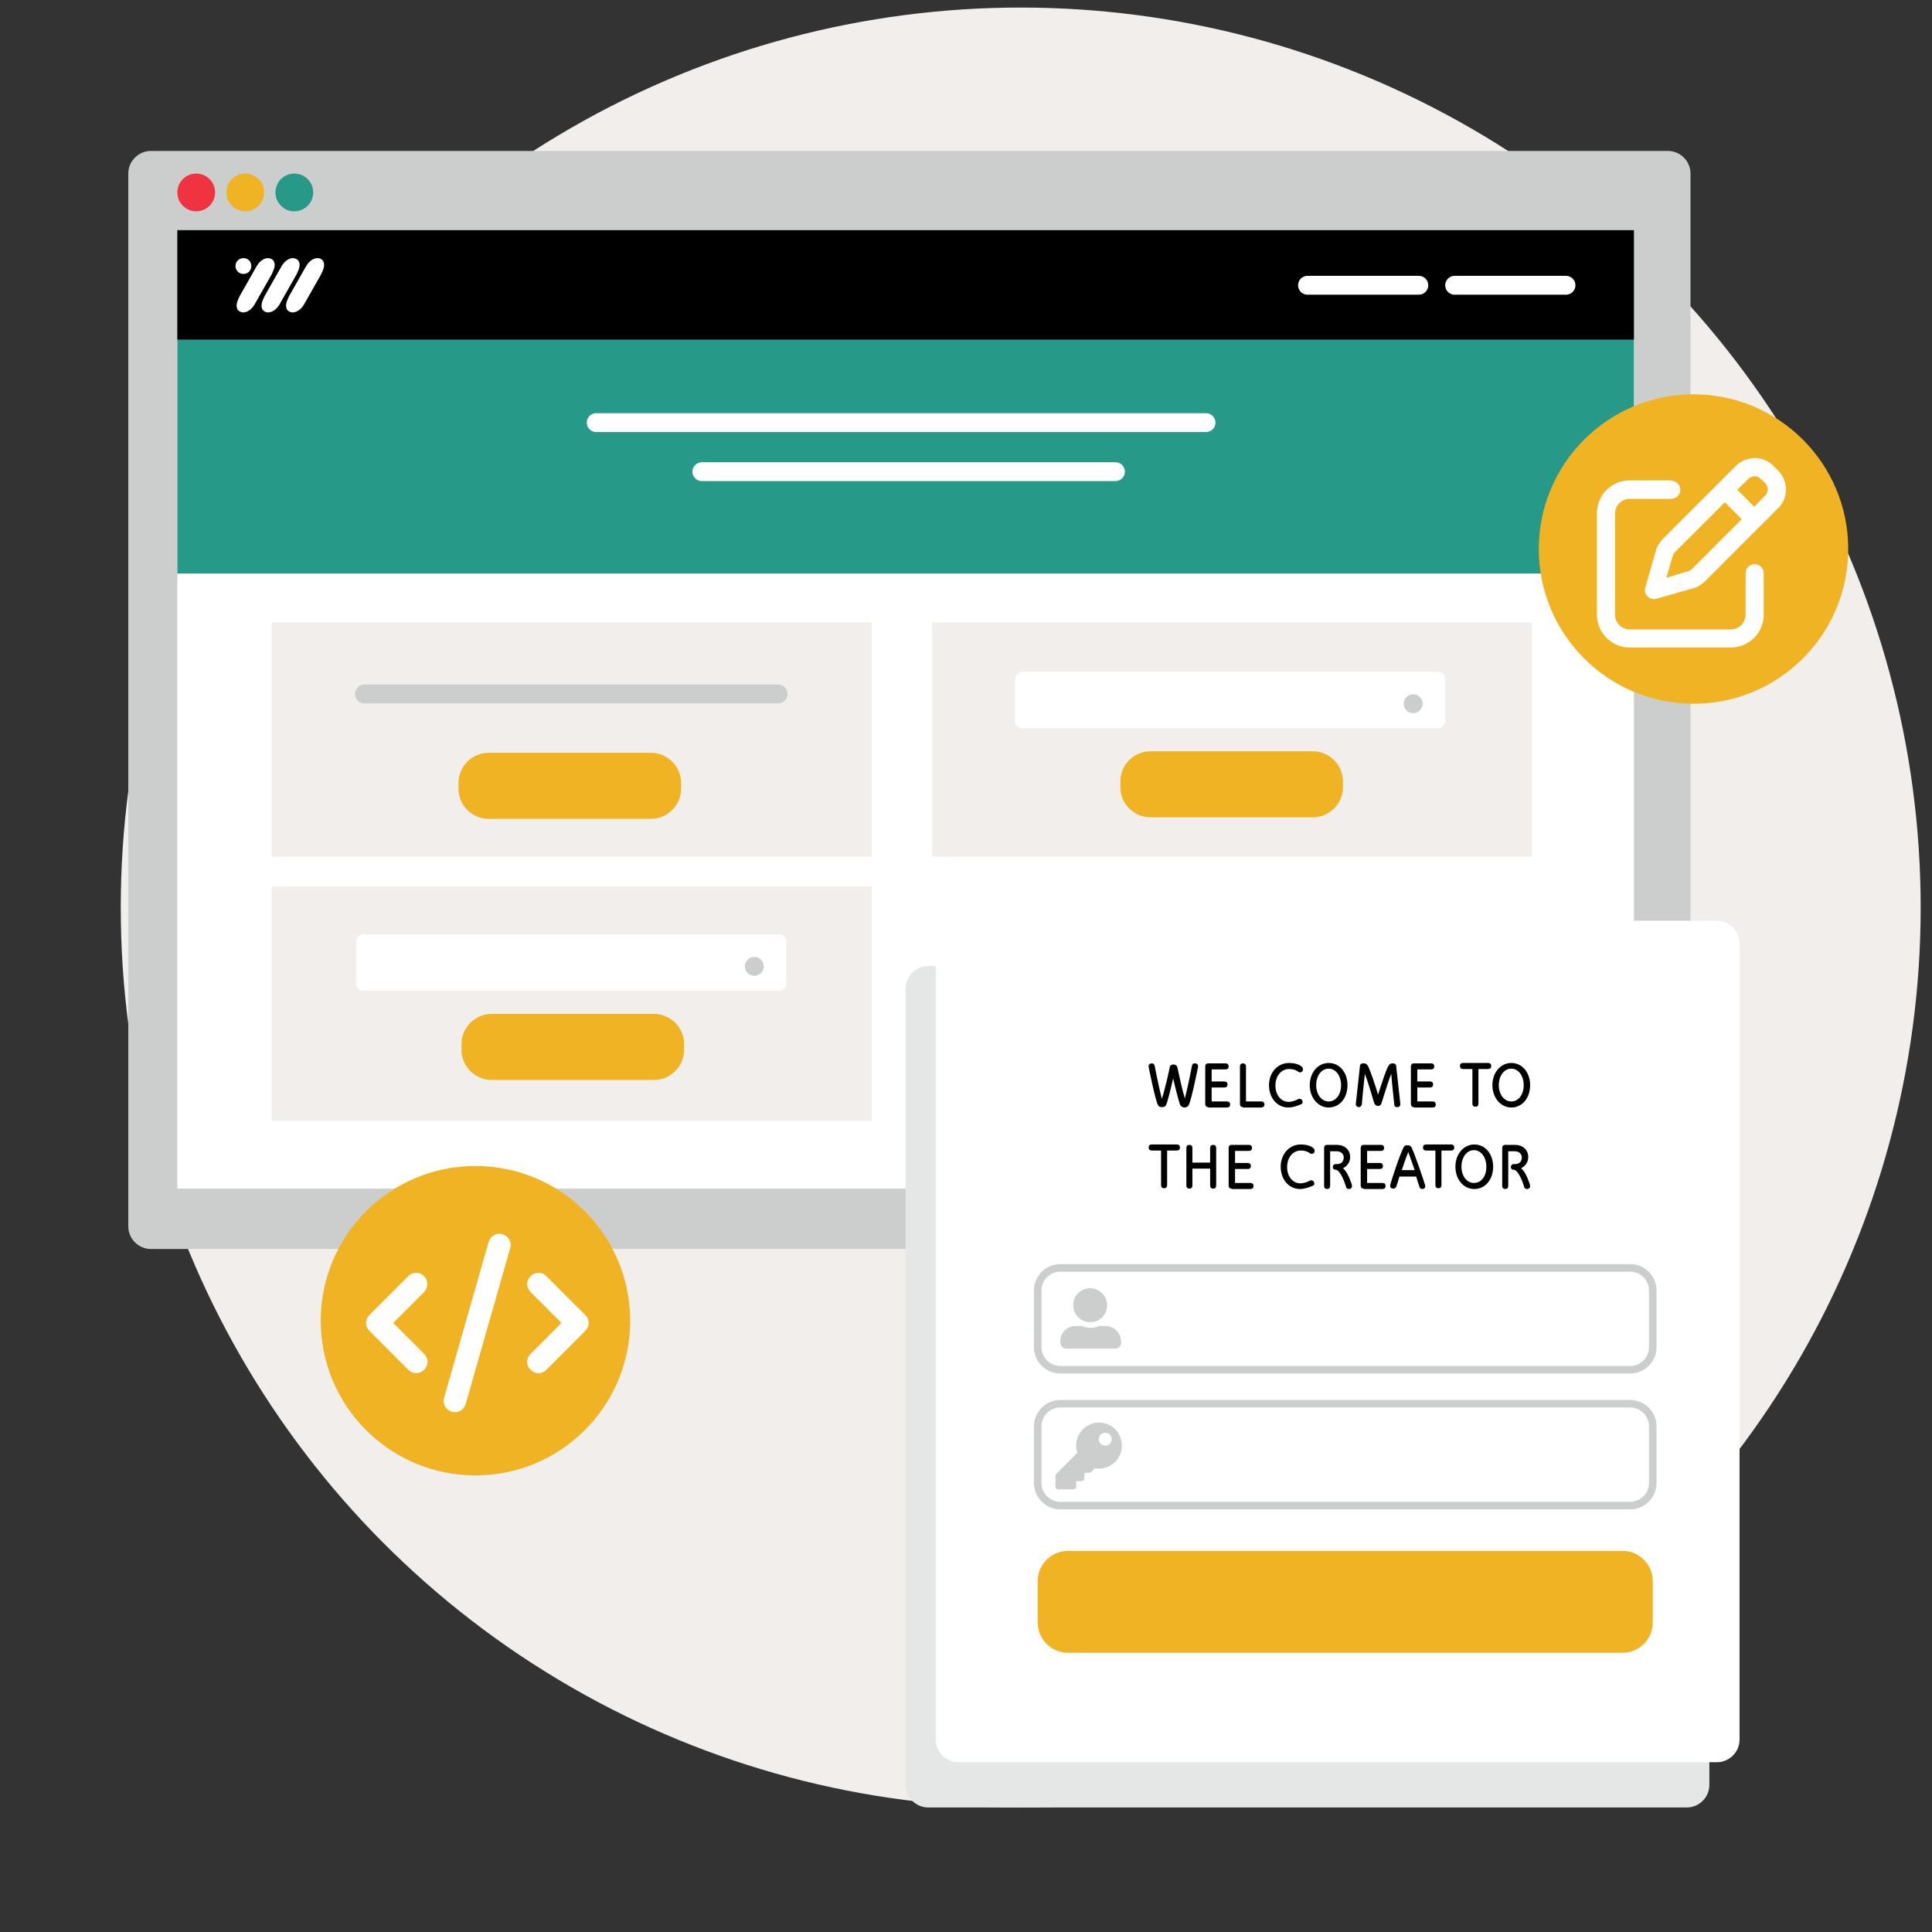
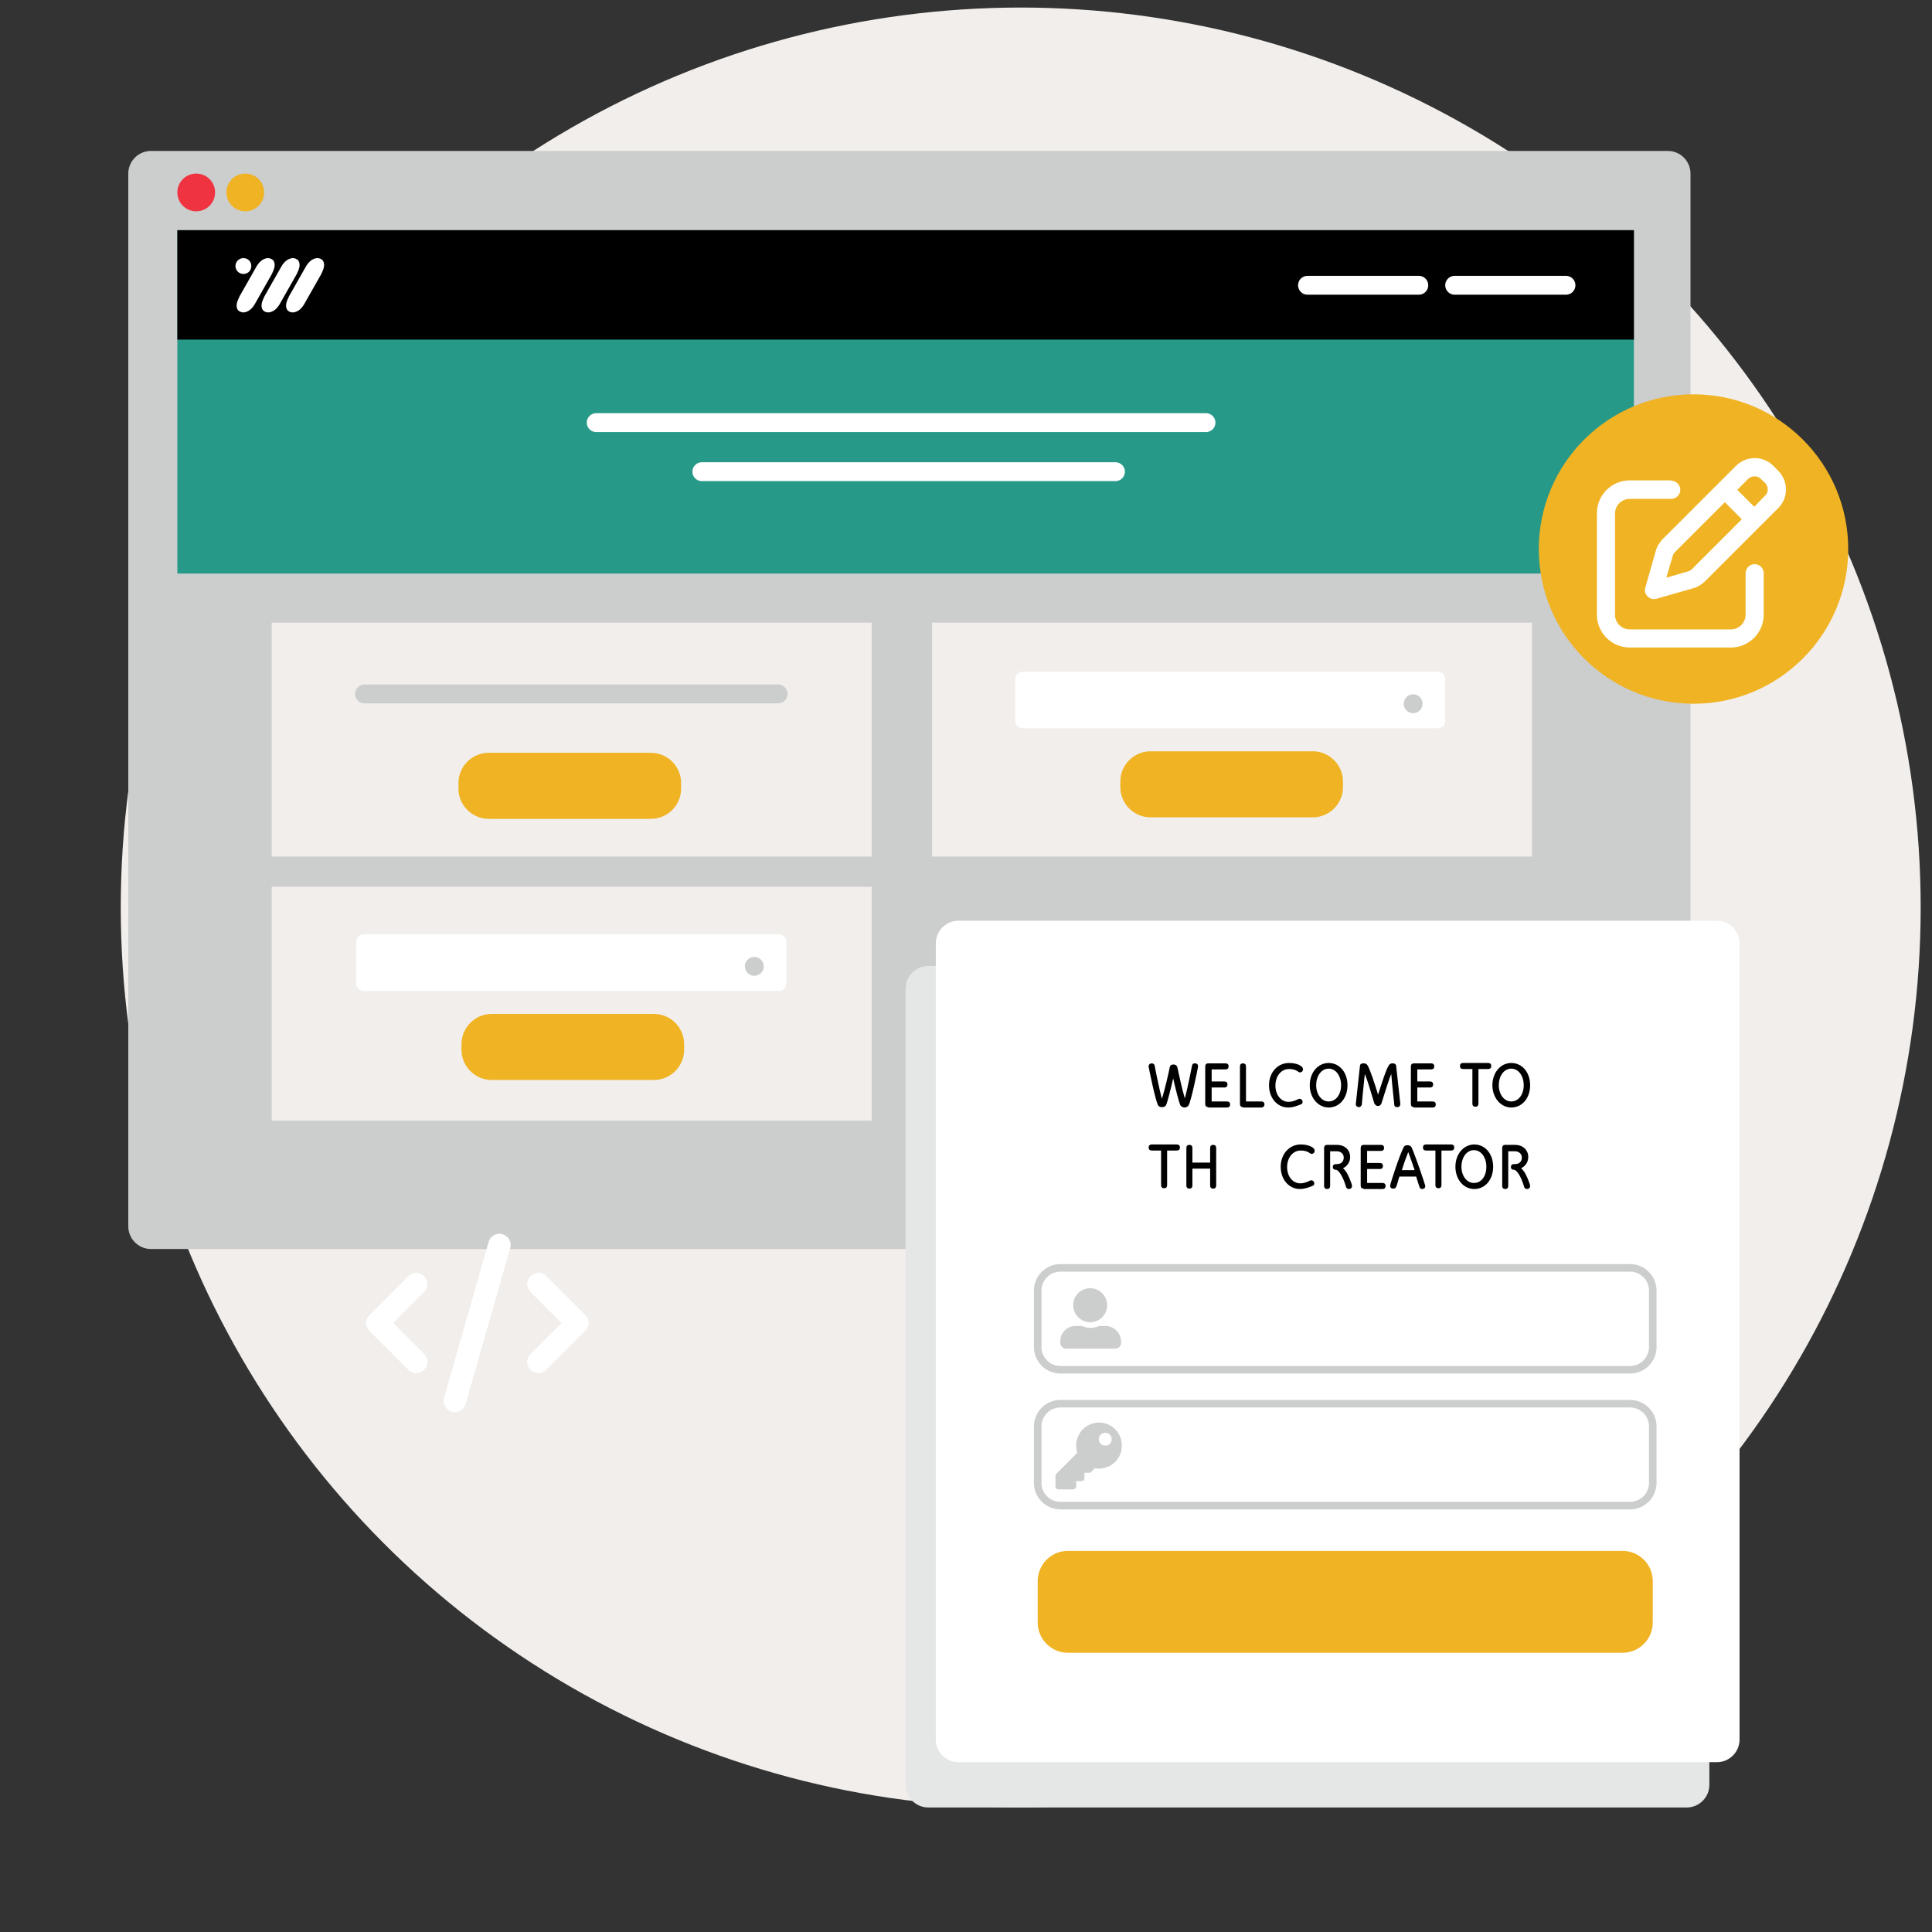
<svg xmlns="http://www.w3.org/2000/svg" version="1.1" x="0px" y="0px" viewBox="0 0 512 512" style="enable-background:new 0 0 512 512;" xml:space="preserve">
  <rect x="0" y="0" width="512" height="512" fill="#333333" stroke="none" />
  <style type="text/css">
	.st0{fill:#F1EEEB;}
	.st1{fill:none;}
	.st2{fill:#CCCDCD;}
	.st3{fill:#FFFFFF;}
	.st4{fill:#279989;}
	.st5{fill:#FFFFFF;stroke:#FFFFFF;stroke-width:5;stroke-linecap:round;stroke-linejoin:round;stroke-miterlimit:10;}
	.st6{fill:#EF3340;}
	.st7{fill:#F0B323;}
	.st8{fill:none;stroke:#CCCDCD;stroke-width:5;stroke-linecap:round;stroke-linejoin:round;stroke-miterlimit:10;}
	.st9{fill:#E5E6E6;}
	.st10{fill:#FFFFFF;stroke:#CCCDCD;stroke-width:2;stroke-miterlimit:10;}
</style>
  <g id="bg">
    <circle class="st0" cx="270.5" cy="240.5" r="238.5" />
  </g>
  <g id="Layer_2">
    <rect x="89.7" y="359.2" class="st1" width="124.8" height="71.3" />
    <g>
      <path class="st2" d="M442,331H40c-3.3,0-6-2.7-6-6V46c0-3.3,2.7-6,6-6h402c3.3,0,6,2.7,6,6v279C448,328.3,445.3,331,442,331z" />
-       <rect x="47" y="61" class="st3" width="386" height="254" />
      <rect x="47" y="61" class="st4" width="386" height="91" />
      <rect x="47" y="61" width="386" height="29" />
      <line class="st5" x1="158" y1="112" x2="319.6" y2="112" />
      <line class="st5" x1="186" y1="125" x2="295.6" y2="125" />
      <line class="st5" x1="346.5" y1="75.6" x2="376" y2="75.6" />
      <line class="st5" x1="385.5" y1="75.6" x2="415" y2="75.6" />
      <g>
        <path class="st3" d="M80.5,80.8c-0.9,1.4-1.9,1.9-2.8,2c-0.7,0-1.2-0.2-1.6-0.7c-0.7-1.2,0-2.5,0.5-3.6l4.6-8.1     c0.9-1.4,1.9-1.9,2.8-2c0.7,0,1.2,0.2,1.6,0.7c0.7,1.2,0,2.5-0.5,3.6L80.5,80.8z" />
        <path class="st3" d="M74,80.8c-0.9,1.4-1.9,1.9-2.8,2c-0.7,0-1.2-0.2-1.6-0.7c-0.7-1.2,0-2.5,0.5-3.6l4.6-8.1     c0.9-1.4,1.9-1.9,2.8-2c0.6,0,1.2,0.2,1.6,0.7c0.7,1.2,0,2.5-0.5,3.6L74,80.8z" />
        <path class="st3" d="M67.4,80.8c-0.9,1.4-1.9,1.9-2.8,2c-0.6,0-1.2-0.2-1.6-0.7c-0.7-1.2,0-2.5,0.5-3.6l4.6-8.1     c0.9-1.4,1.9-1.9,2.8-2c0.6,0,1.2,0.2,1.6,0.7c0.7,1.2,0,2.5-0.5,3.6L67.4,80.8z" />
        <path class="st3" d="M66.6,70.5c0,1.2-0.9,2.1-2.1,2.1c-1.2,0-2.1-1-2.1-2.1c0-1.2,1-2.1,2.1-2.1C65.7,68.4,66.6,69.3,66.6,70.5z     " />
      </g>
      <circle class="st6" cx="52" cy="51" r="5" />
      <circle class="st7" cx="65" cy="51" r="5" />
-       <circle class="st4" cx="78" cy="51" r="5" />
      <rect x="72" y="165" class="st0" width="159" height="62" />
      <rect x="247" y="165" class="st0" width="159" height="62" />
      <rect x="72" y="235" class="st0" width="159" height="62" />
      <line class="st8" x1="96.6" y1="183.9" x2="206.2" y2="183.9" />
      <path class="st7" d="M172.5,217h-43c-4.4,0-8-3.6-8-8v-1.5c0-4.4,3.6-8,8-8h43c4.4,0,8,3.6,8,8v1.5    C180.5,213.4,176.9,217,172.5,217z" />
      <path class="st7" d="M347.9,216.6h-43c-4.4,0-8-3.6-8-8v-1.5c0-4.4,3.6-8,8-8h43c4.4,0,8,3.6,8,8v1.5    C355.9,213,352.3,216.6,347.9,216.6z" />
      <path class="st3" d="M381,193H271c-1.1,0-2-0.9-2-2v-11c0-1.1,0.9-2,2-2h110c1.1,0,2,0.9,2,2v11C383,192.1,382.1,193,381,193z" />
      <circle class="st2" cx="374.5" cy="186.5" r="2.5" />
      <path class="st7" d="M173.3,286.2h-43c-4.4,0-8-3.6-8-8v-1.5c0-4.4,3.6-8,8-8h43c4.4,0,8,3.6,8,8v1.5    C181.3,282.6,177.7,286.2,173.3,286.2z" />
      <path class="st3" d="M206.4,262.6h-110c-1.1,0-2-0.9-2-2v-11c0-1.1,0.9-2,2-2h110c1.1,0,2,0.9,2,2v11    C208.4,261.7,207.5,262.6,206.4,262.6z" />
      <circle class="st2" cx="199.9" cy="256.1" r="2.5" />
    </g>
    <g>
      <path class="st9" d="M447,479H246c-3.3,0-6-2.7-6-6V262c0-3.3,2.7-6,6-6h201c3.3,0,6,2.7,6,6v211C453,476.3,450.3,479,447,479z" />
      <path class="st3" d="M455,467H254c-3.3,0-6-2.7-6-6V250c0-3.3,2.7-6,6-6h201c3.3,0,6,2.7,6,6v211C461,464.3,458.3,467,455,467z" />
      <path class="st10" d="M432,363H281c-3.3,0-6-2.7-6-6v-15c0-3.3,2.7-6,6-6h151c3.3,0,6,2.7,6,6v15C438,360.3,435.3,363,432,363z" />
      <path class="st10" d="M432,399H281c-3.3,0-6-2.7-6-6v-15c0-3.3,2.7-6,6-6h151c3.3,0,6,2.7,6,6v15C438,396.3,435.3,399,432,399z" />
      <path class="st7" d="M430,438H283c-4.4,0-8-3.6-8-8v-11c0-4.4,3.6-8,8-8h147c4.4,0,8,3.6,8,8v11C438,434.4,434.4,438,430,438z" />
      <g>
        <path d="M309,292.9c-0.2,0.3-0.5,0.5-1,0.5c-0.3,0-0.8,0-1.1-0.5c-0.7-1.2-2.4-9.6-2.5-10.2c0-0.1,0-0.1,0-0.2     c0-0.4,0.4-0.7,0.8-0.7c0.4,0,0.7,0.2,0.8,0.6c0,0.2,1.2,6.1,1.9,8.8c0.8-2.4,1.9-7.3,2.1-8.4c0.1-0.5,0.5-0.7,1-0.7     c0.5,0,0.9,0.3,1,0.7c0.5,2.3,1.3,6,2,8.3c0.7-2.6,1.9-8.6,1.9-8.7c0.1-0.5,0.4-0.6,0.8-0.6c0.5,0,0.8,0.3,0.8,0.7     c0,0.1,0,0.1,0,0.2c-0.1,0.6-1.8,9-2.5,10.2c-0.3,0.5-0.8,0.6-1.1,0.6c-0.2,0-0.8-0.1-1.1-0.6c-0.4-0.9-1.3-4.5-1.9-7.1     C310.3,288.4,309.4,292.1,309,292.9z" />
        <path d="M320.2,293.4c-0.5,0-0.8-0.3-0.8-0.8v-10c0-0.5,0.3-0.8,0.8-0.8h4.6c0.5,0,0.8,0.3,0.8,0.8c0,0.5-0.3,0.8-0.8,0.8h-3.7     v3.2h3.4c0.5,0,0.8,0.3,0.8,0.8c0,0.5-0.3,0.8-0.8,0.8h-3.4v3.7h4.1c0.5,0,0.8,0.3,0.8,0.8c0,0.5-0.3,0.8-0.8,0.8H320.2z" />
        <path d="M329.4,293.4c-0.5,0-0.8-0.3-0.8-0.8v-10c0-0.5,0.3-0.8,0.8-0.8s0.8,0.3,0.8,0.8v9.3h4.1c0.5,0,0.8,0.3,0.8,0.8     c0,0.5-0.4,0.8-0.8,0.8H329.4z" />
        <path d="M341.4,293.5c-2.9,0-5.1-2.5-5.1-5.9s2.3-5.9,5.3-5.9c1.9,0,3,0.6,3.4,1c0.2,0.2,0.3,0.4,0.3,0.7c0,0.5-0.4,0.8-0.8,0.8     c-0.2,0-0.3-0.1-0.5-0.2c-0.2-0.2-1-0.7-2.4-0.7c-2.1,0-3.6,1.9-3.6,4.4c0,2.5,1.5,4.3,3.5,4.3c0.9,0,1.7-0.3,2.5-0.7     c0.1-0.1,0.3-0.1,0.4-0.1c0.5,0,0.8,0.4,0.8,0.8c0,0.3-0.1,0.5-0.3,0.6C343.7,293.1,342.6,293.5,341.4,293.5z" />
        <path d="M347.1,287.6c0-3.4,2.2-5.9,5-5.9c2.9,0,5,2.5,5,5.9c0,3.4-2.1,5.9-5,5.9C349.3,293.5,347.1,290.9,347.1,287.6z      M355.4,287.6c0-2.5-1.4-4.4-3.3-4.4c-1.9,0-3.3,1.9-3.3,4.4c0,2.4,1.4,4.3,3.3,4.3C354,291.9,355.4,290.1,355.4,287.6z" />
        <path d="M365.1,293.1c-0.3,0-0.7-0.3-0.9-0.7c-0.3-0.9-1.5-5.2-2.2-7l-0.3-0.8c0,0-0.6,5.4-0.8,8.1c-0.1,0.4-0.4,0.7-0.8,0.7     s-0.8-0.3-0.8-0.8l1.1-10.1c0-0.4,0.3-0.7,0.8-0.7h0.2c0.4,0,0.7,0.1,1,0.5c0.6,0.9,2,5.1,2.8,7.8c1.1-3.4,2.1-6.6,2.8-7.7     c0.2-0.4,0.6-0.6,1-0.6h0.2c0.4,0,0.8,0.3,0.8,0.7l1.1,10c0,0.5-0.2,0.9-0.8,0.9c-0.5,0-0.8-0.2-0.8-0.7c0,0-0.6-5.4-0.8-8.1     l-0.4,1c-0.9,2.6-2,6.2-2.2,6.8c-0.1,0.4-0.5,0.7-0.9,0.7H365.1z" />
        <path d="M374.7,293.4c-0.5,0-0.8-0.3-0.8-0.8v-10c0-0.5,0.3-0.8,0.8-0.8h4.6c0.5,0,0.8,0.3,0.8,0.8c0,0.5-0.3,0.8-0.8,0.8h-3.7     v3.2h3.4c0.5,0,0.8,0.3,0.8,0.8c0,0.5-0.3,0.8-0.8,0.8h-3.4v3.7h4.1c0.5,0,0.8,0.3,0.8,0.8c0,0.5-0.3,0.8-0.8,0.8H374.7z" />
        <path d="M390.2,283.3h-2.5c-0.5,0-0.8-0.3-0.8-0.8c0-0.5,0.3-0.8,0.8-0.8h6.7c0.5,0,0.8,0.3,0.8,0.8c0,0.5-0.3,0.8-0.8,0.8h-2.6     v9.2c0,0.5-0.3,0.8-0.8,0.8c-0.5,0-0.8-0.3-0.8-0.8V283.3z" />
        <path d="M395.5,287.6c0-3.4,2.2-5.9,5-5.9c2.9,0,5,2.5,5,5.9c0,3.4-2.1,5.9-5,5.9C397.7,293.5,395.5,290.9,395.5,287.6z      M403.8,287.6c0-2.5-1.4-4.4-3.3-4.4c-1.9,0-3.3,1.9-3.3,4.4c0,2.4,1.4,4.3,3.3,4.3C402.4,291.9,403.8,290.1,403.8,287.6z" />
        <path d="M307.7,304.9h-2.5c-0.5,0-0.8-0.3-0.8-0.8c0-0.5,0.3-0.8,0.8-0.8h6.7c0.5,0,0.8,0.3,0.8,0.8c0,0.5-0.3,0.8-0.8,0.8h-2.6     v9.2c0,0.5-0.3,0.8-0.8,0.8c-0.5,0-0.8-0.3-0.8-0.8V304.9z" />
        <path d="M320.7,309.7h-4.7v4.5c0,0.5-0.3,0.8-0.8,0.8s-0.8-0.3-0.8-0.8v-10c0-0.5,0.3-0.8,0.8-0.8s0.8,0.3,0.8,0.8v3.9h4.7v-3.9     c0-0.5,0.3-0.8,0.8-0.8c0.5,0,0.8,0.3,0.8,0.8v10c0,0.5-0.3,0.8-0.8,0.8c-0.5,0-0.8-0.3-0.8-0.8V309.7z" />
-         <path d="M326.4,315c-0.5,0-0.8-0.3-0.8-0.8v-10c0-0.5,0.3-0.8,0.8-0.8h4.6c0.5,0,0.8,0.3,0.8,0.8c0,0.5-0.3,0.8-0.8,0.8h-3.7v3.2     h3.4c0.5,0,0.8,0.3,0.8,0.8c0,0.5-0.3,0.8-0.8,0.8h-3.4v3.7h4.1c0.5,0,0.8,0.3,0.8,0.8c0,0.5-0.3,0.8-0.8,0.8H326.4z" />
        <path d="M344.5,315.1c-2.9,0-5.1-2.5-5.1-5.9s2.3-5.9,5.3-5.9c1.9,0,3,0.6,3.4,1c0.2,0.2,0.3,0.4,0.3,0.7c0,0.5-0.4,0.8-0.8,0.8     c-0.2,0-0.3-0.1-0.5-0.2c-0.2-0.2-1-0.7-2.4-0.7c-2.1,0-3.6,1.9-3.6,4.4c0,2.5,1.5,4.3,3.5,4.3c0.9,0,1.7-0.3,2.5-0.7     c0.1-0.1,0.3-0.1,0.4-0.1c0.5,0,0.8,0.4,0.8,0.8c0,0.3-0.1,0.5-0.3,0.6C346.8,314.7,345.7,315.1,344.5,315.1z" />
        <path d="M350.9,304.2c0-0.5,0.3-0.8,0.8-0.8h2.6c2,0,3.5,1.3,3.5,3.2c0,2.2-1.9,3-1.9,3c0.9,0.7,1.6,2.2,2.2,3.9     c0.1,0.2,0.2,0.6,0.2,0.9c0,0.3-0.3,0.7-0.8,0.7c-0.4,0-0.7-0.2-0.8-0.6c-0.8-2.8-2-4.5-2.7-4.5c-0.3,0-0.5-0.1-0.6-0.2     c-0.1-0.1-0.2-0.3-0.2-0.5c0-0.5,0.3-0.8,0.8-0.8h0.3c0.4,0,1.8-0.1,1.8-1.8c0-0.9-0.8-1.6-1.8-1.6h-1.8v9.2     c0,0.5-0.3,0.8-0.8,0.8s-0.8-0.3-0.8-0.8V304.2z" />
        <path d="M361.4,315c-0.5,0-0.8-0.3-0.8-0.8v-10c0-0.5,0.3-0.8,0.8-0.8h4.6c0.5,0,0.8,0.3,0.8,0.8c0,0.5-0.3,0.8-0.8,0.8h-3.7v3.2     h3.4c0.5,0,0.8,0.3,0.8,0.8c0,0.5-0.3,0.8-0.8,0.8h-3.4v3.7h4.1c0.5,0,0.8,0.3,0.8,0.8c0,0.5-0.3,0.8-0.8,0.8H361.4z" />
        <path d="M370.9,311.7c-0.4,1.1-0.6,2.2-0.9,2.8c-0.1,0.3-0.4,0.5-0.8,0.5c-0.5,0-0.8-0.3-0.8-0.7c0-0.1,0-0.2,0-0.2     c0.1-0.5,2.4-7.8,3.6-10.1c0.2-0.4,0.5-0.5,1-0.5c0.5,0,0.9,0.2,1.1,0.6c1,2.2,3.4,9.3,3.6,10.1c0,0.1,0,0.2,0,0.2     c0,0.4-0.3,0.7-0.8,0.7c-0.4,0-0.6-0.2-0.7-0.5c-0.2-0.6-0.6-1.7-0.9-2.8H370.9z M374.9,310.1c-0.5-1.5-1-2.8-1.4-4     c-0.1-0.3-0.3-0.7-0.3-0.8c0,0-0.2,0.5-0.3,0.8c-0.5,1.2-0.9,2.5-1.4,4H374.9z" />
        <path d="M380.4,304.9h-2.5c-0.5,0-0.8-0.3-0.8-0.8c0-0.5,0.3-0.8,0.8-0.8h6.7c0.5,0,0.8,0.3,0.8,0.8c0,0.5-0.3,0.8-0.8,0.8H382     v9.2c0,0.5-0.3,0.8-0.8,0.8c-0.5,0-0.8-0.3-0.8-0.8V304.9z" />
        <path d="M385.7,309.2c0-3.4,2.2-5.9,5-5.9c2.9,0,5,2.5,5,5.9c0,3.4-2.1,5.9-5,5.9C387.8,315.1,385.7,312.5,385.7,309.2z      M393.9,309.2c0-2.5-1.4-4.4-3.3-4.4c-1.9,0-3.3,1.9-3.3,4.4c0,2.4,1.4,4.3,3.3,4.3C392.6,313.5,393.9,311.7,393.9,309.2z" />
        <path d="M398.1,304.2c0-0.5,0.3-0.8,0.8-0.8h2.6c2,0,3.5,1.3,3.5,3.2c0,2.2-1.9,3-1.9,3c0.9,0.7,1.6,2.2,2.2,3.9     c0.1,0.2,0.2,0.6,0.2,0.9c0,0.3-0.3,0.7-0.8,0.7c-0.4,0-0.7-0.2-0.8-0.6c-0.8-2.8-2-4.5-2.7-4.5c-0.3,0-0.5-0.1-0.6-0.2     c-0.1-0.1-0.2-0.3-0.2-0.5c0-0.5,0.3-0.8,0.8-0.8h0.3c0.4,0,1.8-0.1,1.8-1.8c0-0.9-0.8-1.6-1.8-1.6h-1.8v9.2     c0,0.5-0.3,0.8-0.8,0.8s-0.8-0.3-0.8-0.8V304.2z" />
      </g>
      <path class="st2" d="M288.9,350.4c2.5,0,4.5-2,4.5-4.5c0-2.5-2-4.5-4.5-4.5s-4.5,2-4.5,4.5C284.4,348.3,286.4,350.4,288.9,350.4z     M293,351.4h-1.7c-0.7,0.3-1.5,0.5-2.3,0.5s-1.6-0.2-2.3-0.5h-1.7c-2.2,0-4,1.8-4,4v0.5c0,0.8,0.7,1.5,1.5,1.5h13.1    c0.8,0,1.5-0.7,1.5-1.5v-0.5C297,353.2,295.2,351.4,293,351.4z" />
      <path class="st2" d="M297.3,383.1c0,3.4-2.7,6.1-6.1,6.1c-0.4,0-0.8,0-1.1-0.1l-0.8,0.9c-0.2,0.2-0.4,0.3-0.6,0.3h-1.3v1.4    c0,0.5-0.4,0.8-0.8,0.8h-1.4v1.4c0,0.5-0.4,0.8-0.8,0.8h-3.9c-0.5,0-0.8-0.4-0.8-0.8v-2.7c0-0.2,0.1-0.4,0.2-0.6l5.6-5.6    c-0.2-0.6-0.3-1.2-0.3-1.9c0-3.4,2.7-6.1,6.1-6.1C294.6,377,297.3,379.7,297.3,383.1z M291.2,381.4c0,0.9,0.7,1.7,1.7,1.7    s1.7-0.7,1.7-1.7s-0.7-1.7-1.7-1.7S291.2,380.5,291.2,381.4z" />
    </g>
    <g>
-       <circle class="st7" cx="126" cy="350" r="41" />
      <path class="st3" d="M135.2,330.8l-11.8,41.3c-0.5,1.6-2.1,2.5-3.7,2c-1.6-0.5-2.5-2.1-2-3.7l11.8-41.3c0.5-1.6,2.1-2.5,3.7-2    C134.8,327.6,135.7,329.2,135.2,330.8L135.2,330.8z M144.8,338.2l10.3,10.3c1.2,1.2,1.2,3,0,4.2L144.8,363c-1.2,1.2-3,1.2-4.2,0    c-1.2-1.2-1.2-3,0-4.2l8.2-8.2l-8.2-8.2c-1.2-1.2-1.2-3,0-4.2C141.8,337,143.7,337,144.8,338.2L144.8,338.2z M112.4,342.4    l-8.2,8.2l8.2,8.2c1.2,1.2,1.2,3,0,4.2c-1.2,1.2-3,1.2-4.2,0l-10.3-10.3c-1.2-1.2-1.2-3,0-4.2l10.3-10.3c1.2-1.2,3-1.2,4.2,0    C113.5,339.3,113.5,341.2,112.4,342.4L112.4,342.4z" />
    </g>
    <g>
      <circle class="st7" cx="448.8" cy="145.5" r="41" />
      <path class="st3" d="M460,123.5c2.8-2.8,7.3-2.8,10,0l1.2,1.2c2.8,2.8,2.8,7.3,0,10l-19.4,19.4c-0.9,0.8-1.9,1.5-3.1,1.8l-9.8,2.8    c-0.8,0.2-1.7,0-2.3-0.7c-0.6-0.5-0.8-1.4-0.6-2.2l2.8-9.8c0.3-1.2,1-2.2,1.8-3.1L460,123.5z M466.6,126.9c-0.8-0.9-2.3-0.9-3.3,0    l-2.9,2.9l4.5,4.5l2.9-3c0.9-0.8,0.9-2.3,0-3.3L466.6,126.9z M443.3,147.3l-1.7,5.8l5.8-1.7c0.4-0.1,0.7-0.3,1-0.6l13.2-13.2    l-4.5-4.5l-13.2,13.2C443.6,146.6,443.4,146.9,443.3,147.3z M442.9,127.4c1.3,0,2.4,1.1,2.4,2.4c0,1.3-1.1,2.4-2.4,2.4h-11    c-2.2,0-3.9,1.8-3.9,3.9v26.8c0,2.2,1.8,3.9,3.9,3.9h26.8c2.2,0,3.9-1.8,3.9-3.9v-11c0-1.3,1.1-2.4,2.4-2.4s2.4,1.1,2.4,2.4v11    c0,4.8-3.9,8.7-8.7,8.7h-26.8c-4.8,0-8.7-3.9-8.7-8.7V136c0-4.8,3.9-8.7,8.7-8.7H442.9z" />
    </g>
  </g>
</svg>